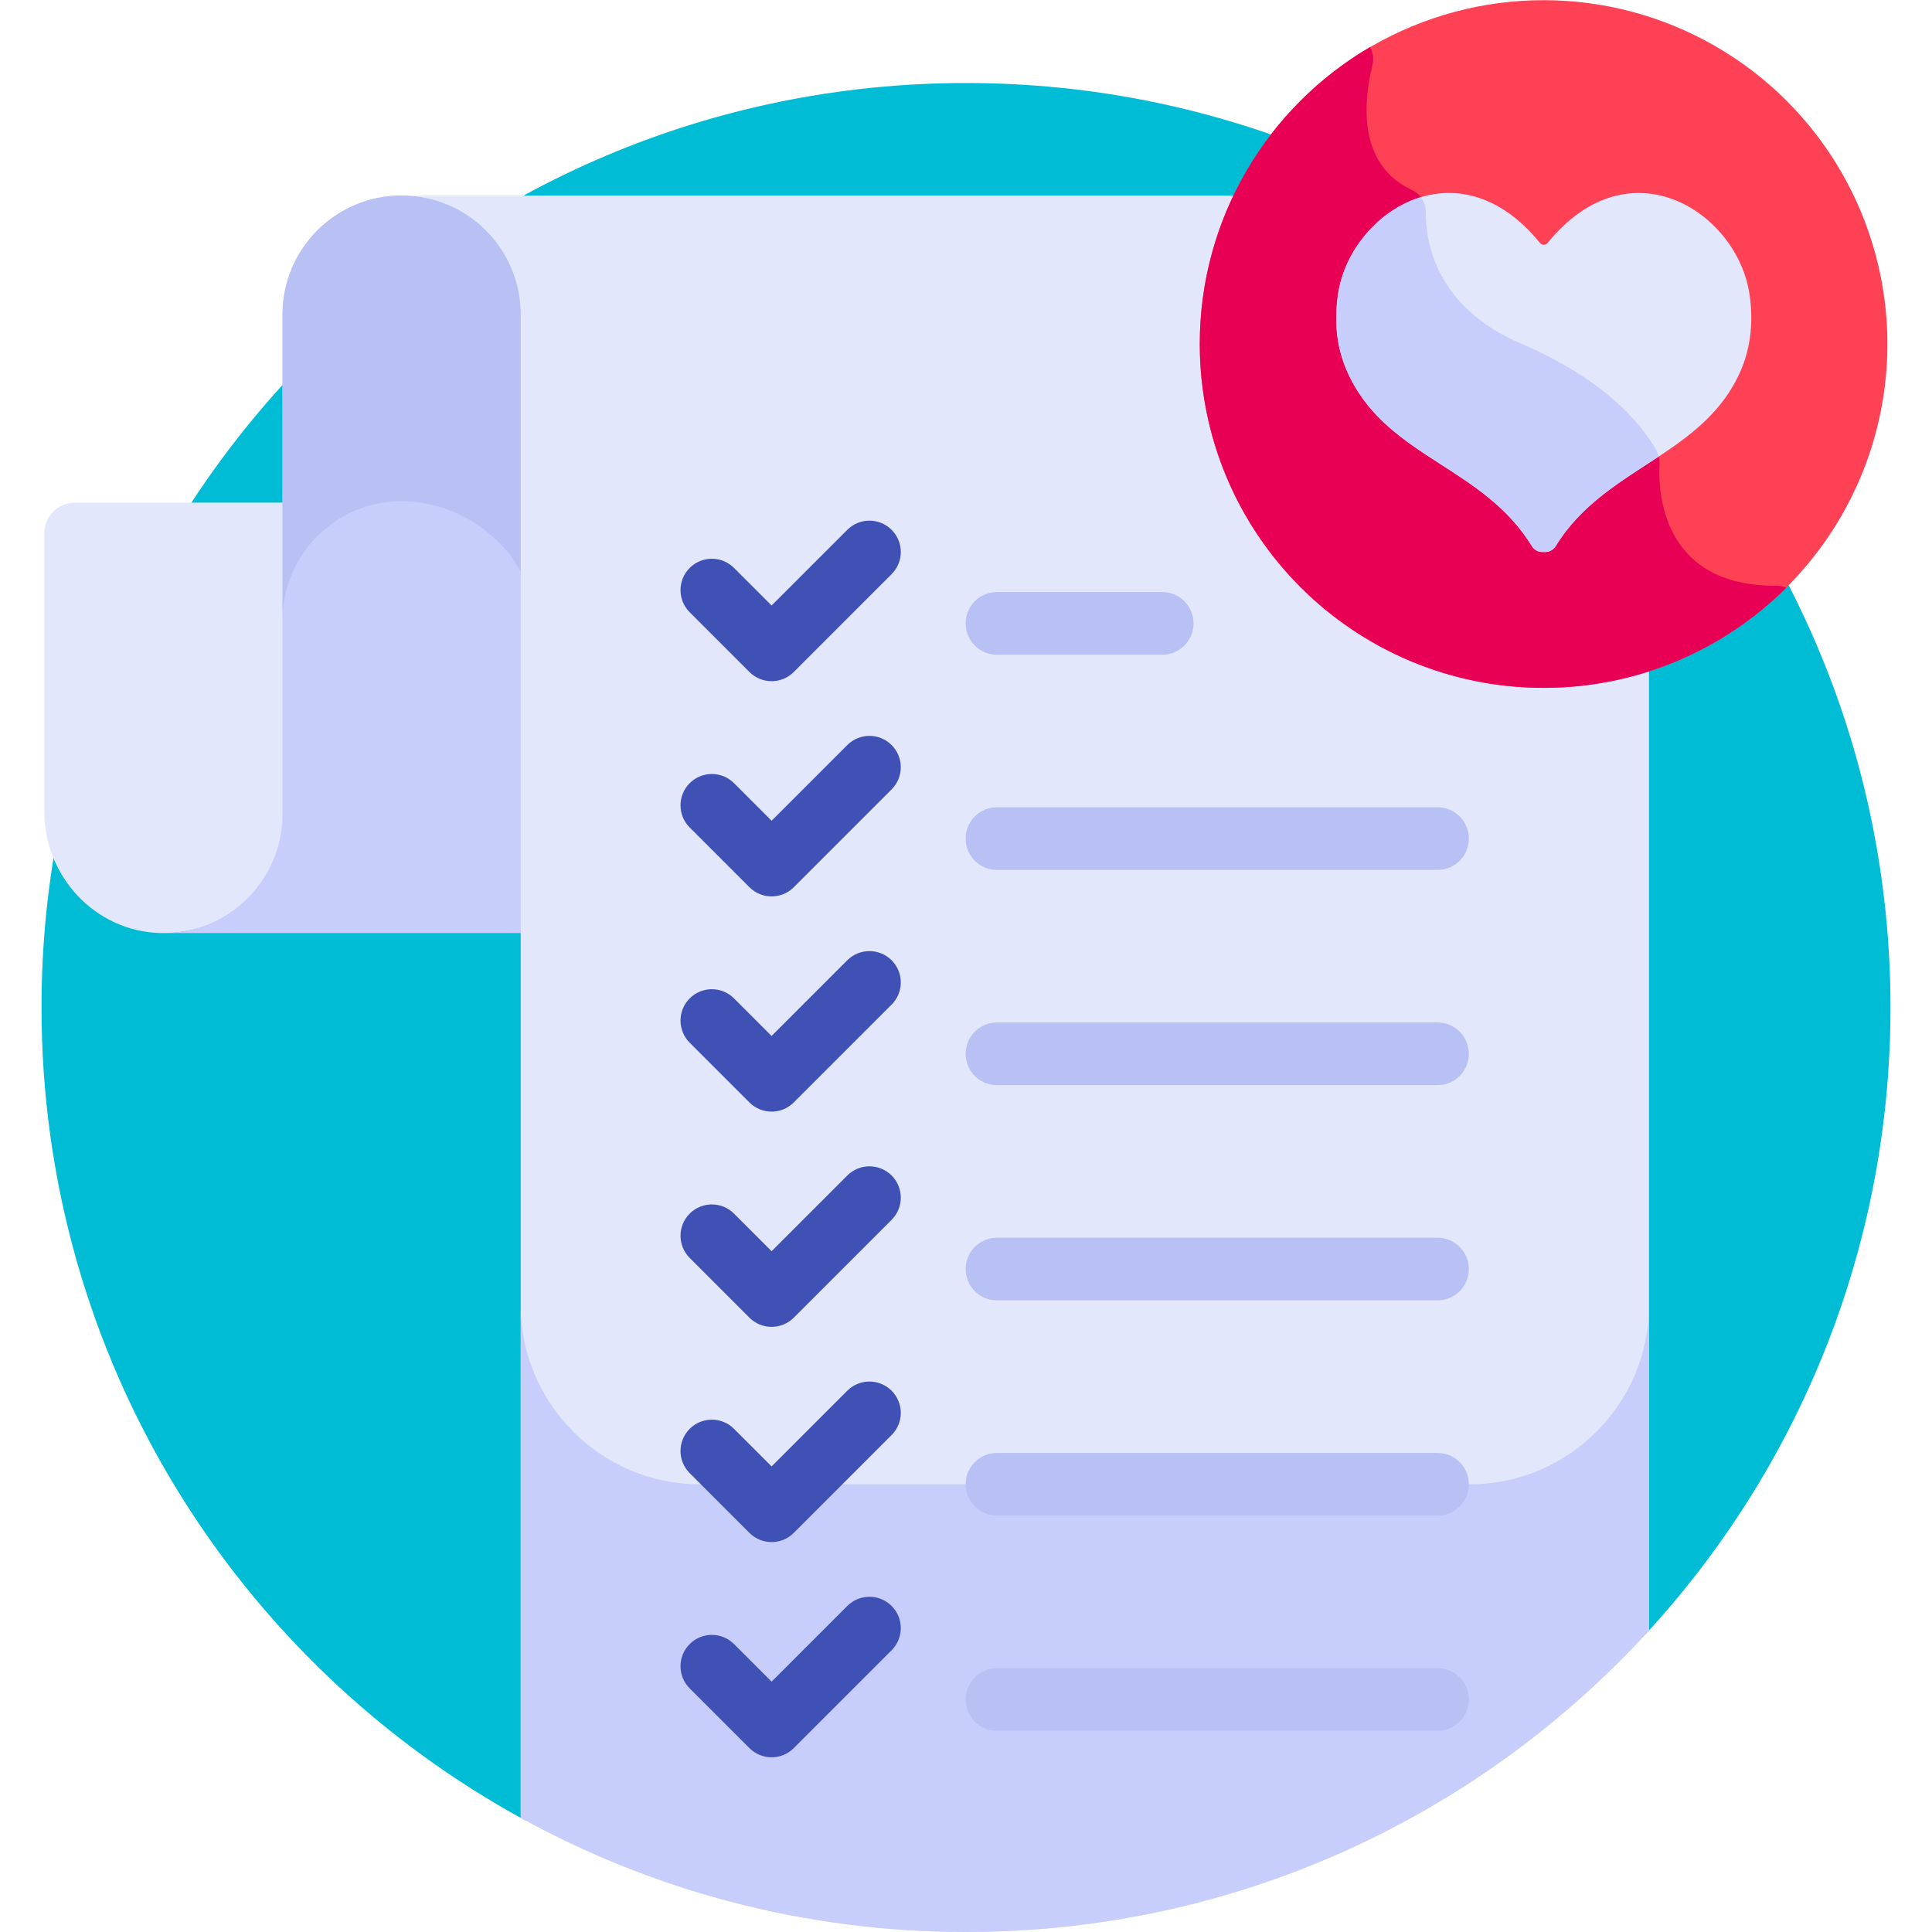
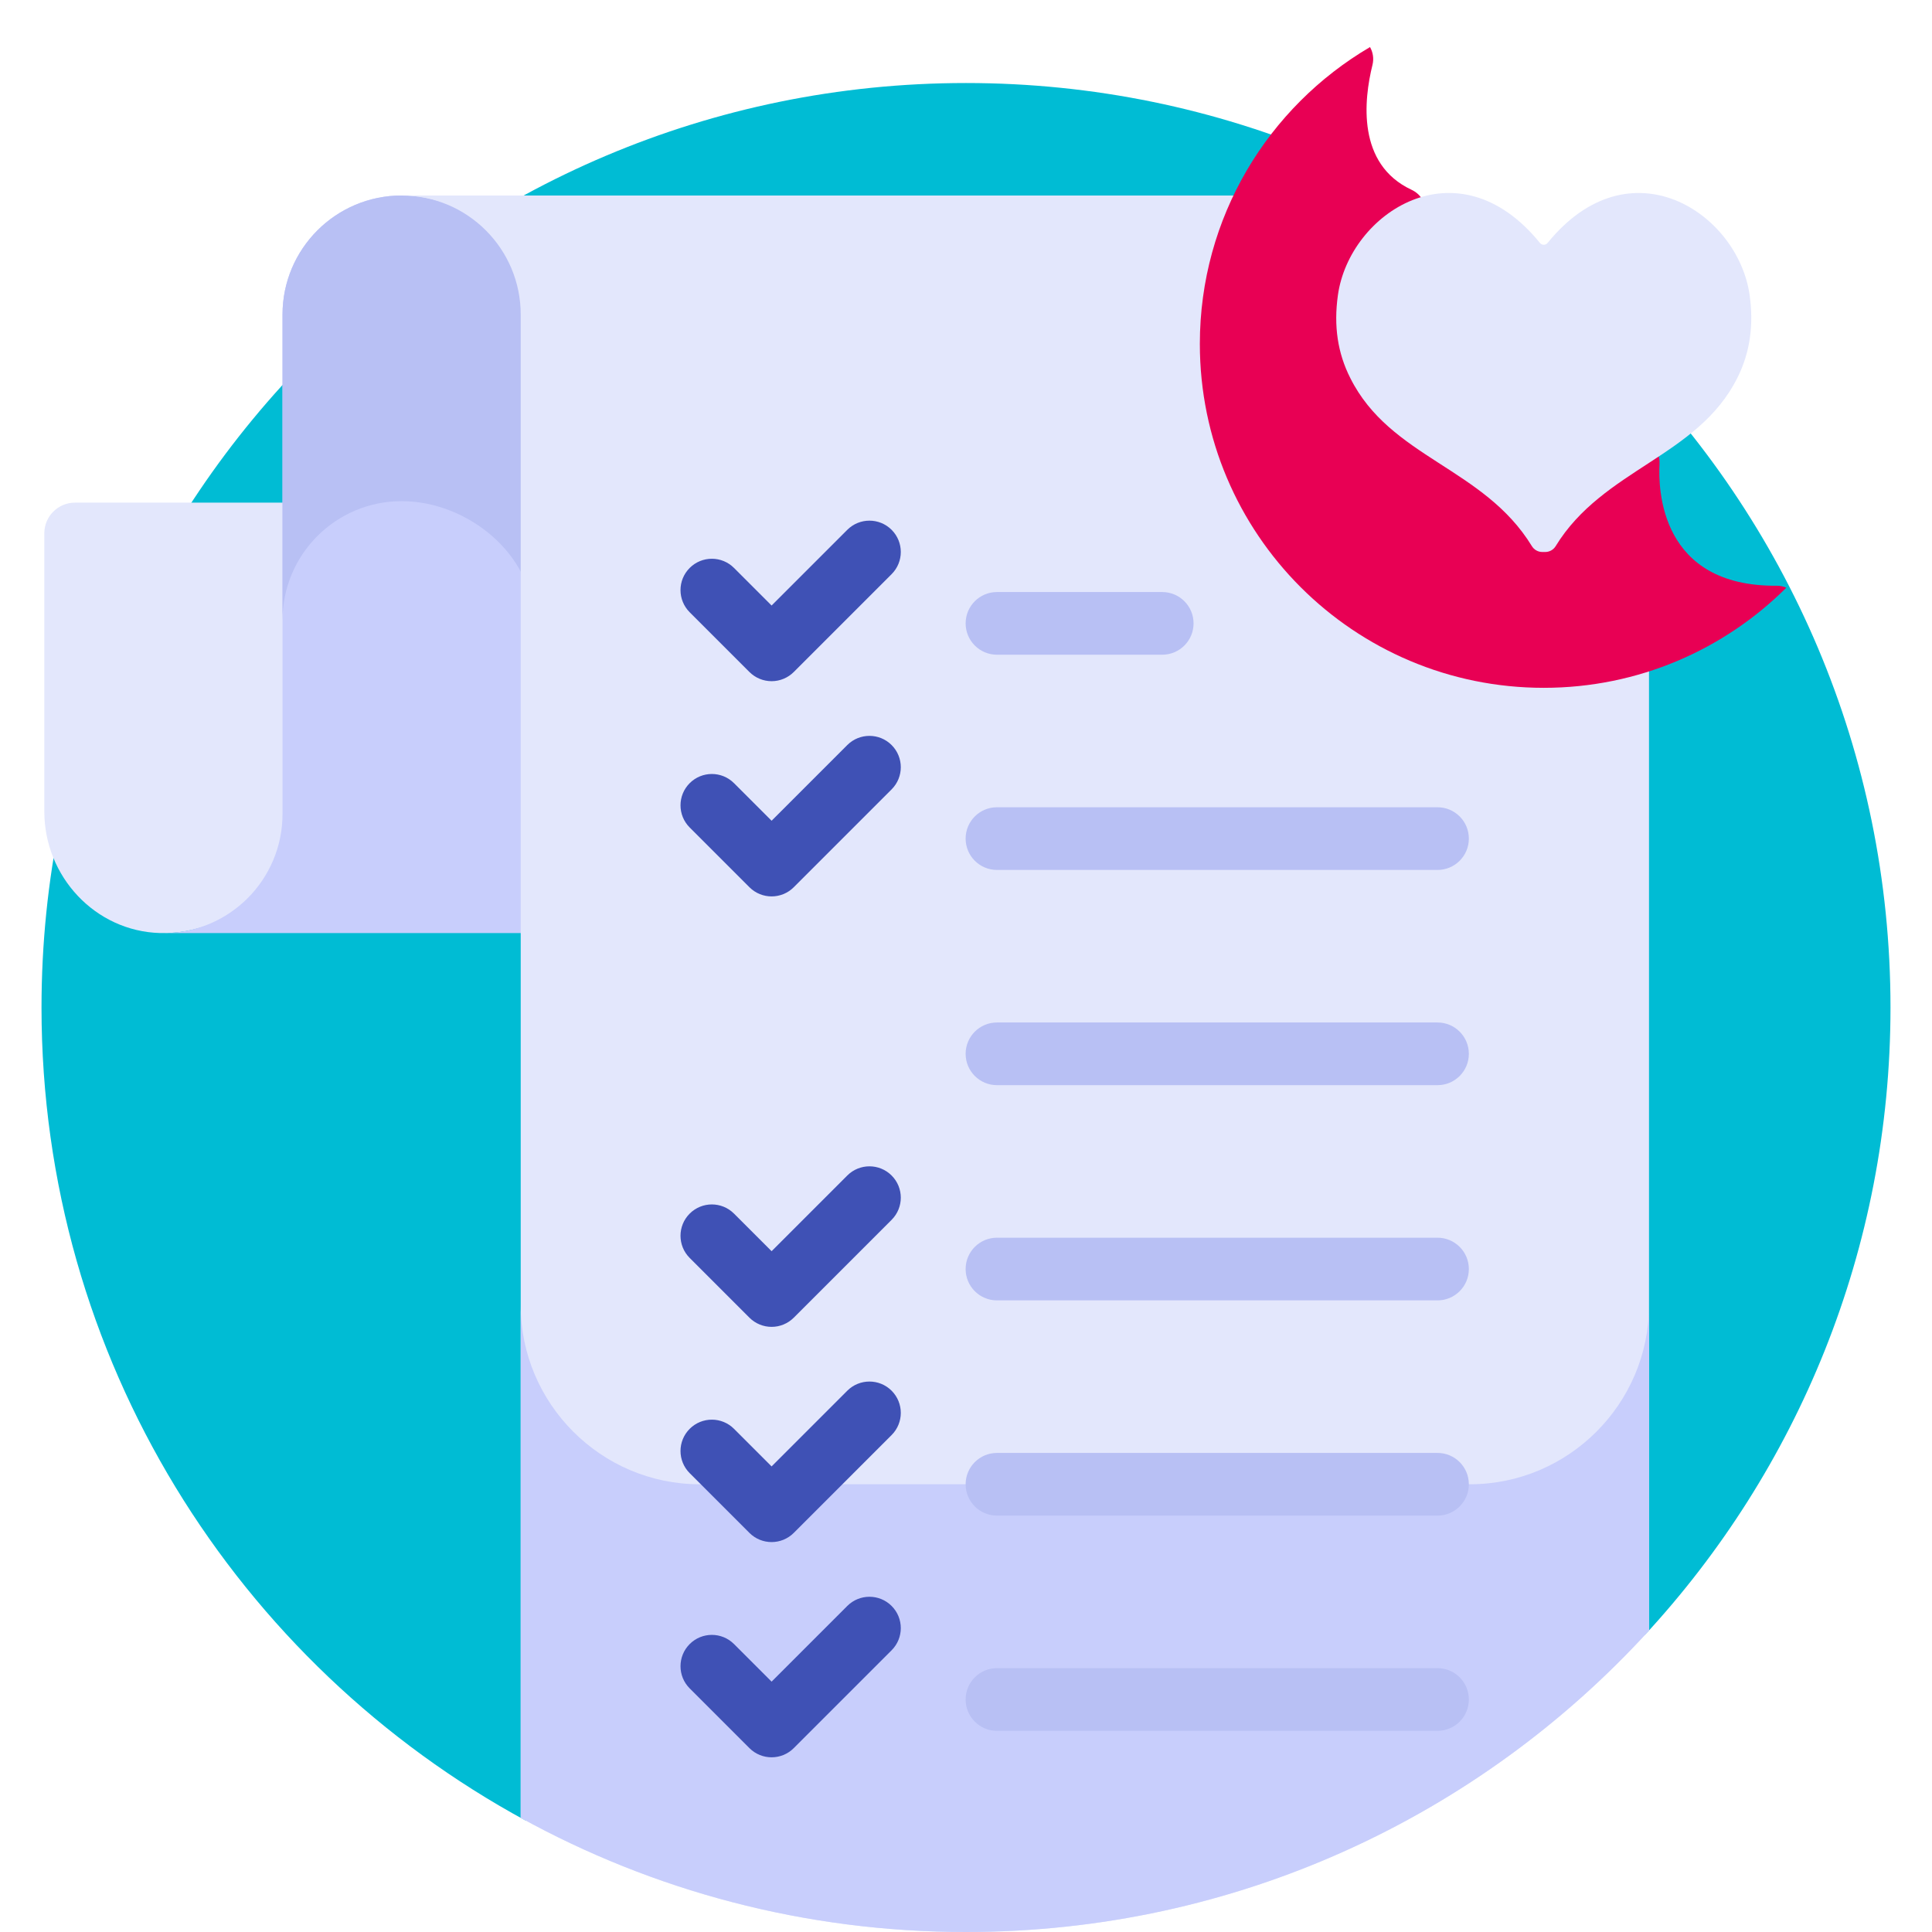
<svg xmlns="http://www.w3.org/2000/svg" id="Layer_1" enable-background="new 0 0 512 512" height="512" viewBox="0 0 512 512" width="512">
  <g>
    <path d="m435.9 433.293c40.399-43.684 65.099-102.099 65.099-166.292 0-135.309-109.689-244.999-244.999-244.999s-244.999 109.69-244.999 244.999c0 93.086 51.915 174.045 128.37 215.509z" fill="#00BCD4" />
    <path d="m19.866 133.207c-4.484 0-8.119 3.635-8.119 8.119v73.734c0 17.198 13.484 31.735 30.675 32.206 17.836.489 35.771-13.824 35.771-31.549v-82.51z" fill="#e3e7fc" />
    <path d="m141.317 83.37c0-17.431-17.453-31.561-34.884-31.561h-.001c-17.431 0-31.562 14.131-31.562 31.562v132.346c0 17.431-14.131 31.562-31.562 31.562h98.008c.001-21.147.001-145.052.001-163.909z" fill="#c8cefc" />
    <g>
      <path d="m106.434 51.809c-17.432 0-31.563 14.131-31.563 31.562v80.998c.001-17.43 14.132-31.559 31.562-31.559h.001c17.431 0 34.884 14.13 34.884 31.561 0-35.944 0-71.58 0-81-.001-17.432-17.454-31.562-34.884-31.562z" fill="#b8c0f4" />
    </g>
    <path d="m437.001 176.147c-8.783 2.889-18.152 4.474-27.89 4.474-49.339 0-89.479-40.14-89.479-89.479 0-14.106 3.293-27.454 9.131-39.333-85.002 0-211.252 0-222.33 0 17.431 0 31.561 14.13 31.561 31.561v398.368c35.003 19.28 75.218 30.262 118.006 30.262 71.697 0 136.197-30.802 181.001-79.889 0-80.229 0-182.678 0-255.964z" fill="#e3e7fc" />
    <g>
      <path d="m204.48 180.521c-2.203 0-4.316-.875-5.874-2.434l-15.832-15.833c-3.243-3.243-3.243-8.503.001-11.746s8.503-3.244 11.747.001l9.958 9.959 20.059-20.059c3.243-3.242 8.503-3.242 11.747 0 3.244 3.245 3.244 8.503 0 11.748l-25.932 25.932c-1.558 1.557-3.671 2.432-5.874 2.432z" fill="#3F51B5" />
    </g>
    <g>
      <path d="m308 173.507h-43.792c-4.587 0-8.306-3.718-8.306-8.306s3.719-8.306 8.306-8.306h43.792c4.587 0 8.306 3.718 8.306 8.306 0 4.587-3.719 8.306-8.306 8.306z" fill="#b8c0f4" />
    </g>
    <g>
      <path d="m204.48 237.557c-2.126 0-4.251-.811-5.873-2.432l-15.831-15.831c-3.244-3.245-3.244-8.503 0-11.748 3.243-3.242 8.503-3.242 11.746 0l9.958 9.959 20.059-20.059c3.243-3.242 8.503-3.242 11.747 0 3.244 3.245 3.244 8.503 0 11.748l-25.932 25.932c-1.622 1.62-3.748 2.431-5.874 2.431z" fill="#3F51B5" />
    </g>
    <g>
      <path d="m380.956 230.543h-116.749c-4.587 0-8.306-3.718-8.306-8.306s3.719-8.306 8.306-8.306h116.749c4.587 0 8.306 3.718 8.306 8.306s-3.719 8.306-8.306 8.306z" fill="#b8c0f4" />
    </g>
    <g>
-       <path d="m204.48 294.594c-2.126 0-4.251-.811-5.873-2.432l-15.831-15.832c-3.244-3.245-3.244-8.503 0-11.748 3.243-3.242 8.503-3.242 11.746 0l9.958 9.959 20.059-20.059c3.243-3.242 8.503-3.242 11.747 0 3.244 3.245 3.244 8.503 0 11.748l-25.932 25.932c-1.622 1.621-3.748 2.432-5.874 2.432z" fill="#3F51B5" />
-     </g>
+       </g>
    <g>
      <path d="m380.956 287.58h-116.749c-4.587 0-8.306-3.718-8.306-8.306s3.719-8.306 8.306-8.306h116.749c4.587 0 8.306 3.718 8.306 8.306s-3.719 8.306-8.306 8.306z" fill="#b8c0f4" />
    </g>
    <g>
      <path d="m204.48 351.631c-2.203 0-4.316-.875-5.874-2.433l-15.832-15.833c-3.243-3.243-3.243-8.503.001-11.746 3.244-3.242 8.503-3.243 11.747.001l9.958 9.959 20.059-20.059c3.243-3.242 8.503-3.242 11.747 0 3.244 3.245 3.244 8.503 0 11.748l-25.932 25.932c-1.558 1.556-3.671 2.431-5.874 2.431z" fill="#3F51B5" />
    </g>
    <g>
      <path d="m380.956 344.616h-116.749c-4.587 0-8.306-3.718-8.306-8.306s3.719-8.306 8.306-8.306h116.749c4.587 0 8.306 3.718 8.306 8.306 0 4.587-3.719 8.306-8.306 8.306z" fill="#b8c0f4" />
    </g>
-     <ellipse cx="409.112" cy="91.141" fill="#ff4155" rx="91.141" ry="91.141" transform="matrix(.707 -.707 .707 .707 55.38 315.98)" />
    <path d="m473.395 155.747c-.789-.336-1.641-.526-2.521-.519-30.938.249-31.458-25.615-31.081-32.27.066-1.155-.165-2.305-.705-3.328-2.505-4.748-11.355-18.049-35.831-28.489-22.75-9.704-25.466-26.977-25.401-35.006.02-2.518-1.502-4.775-3.784-5.841-14.535-6.785-12.643-23.839-10.354-33.084.414-1.672.135-3.35-.649-4.736-26.98 15.825-45.099 45.128-45.099 78.666 0 50.336 40.805 91.141 91.141 91.141 25.087.001 47.803-10.136 64.284-26.534z" fill="#e80054" />
    <g>
-       <path d="m408.707 146.283c-1.122-.007-2.16-.594-2.745-1.551-12.764-20.887-37.511-23.324-48.13-44.563-3.349-6.608-4.42-13.793-3.272-21.963 3.06-21.782 31.709-40.717 53.529-13.833.345.425.792.488 1.028.488.235 0 .679-.064 1.024-.488 21.805-26.863 50.467-7.967 53.529 13.833 1.074 7.596.237 15.041-3.274 21.967-10.438 20.875-35.611 24.077-48.128 44.559-.585.957-1.623 1.544-2.745 1.551-.042 0-.869 0-.816 0zm54.996-67.66v.053c0-.016 0-.034 0-.053z" fill="#e3e7fc" />
+       <path d="m408.707 146.283c-1.122-.007-2.16-.594-2.745-1.551-12.764-20.887-37.511-23.324-48.13-44.563-3.349-6.608-4.42-13.793-3.272-21.963 3.06-21.782 31.709-40.717 53.529-13.833.345.425.792.488 1.028.488.235 0 .679-.064 1.024-.488 21.805-26.863 50.467-7.967 53.529 13.833 1.074 7.596.237 15.041-3.274 21.967-10.438 20.875-35.611 24.077-48.128 44.559-.585.957-1.623 1.544-2.745 1.551-.042 0-.869 0-.816 0zv.053c0-.016 0-.034 0-.053z" fill="#e3e7fc" />
    </g>
-     <path d="m405.962 144.732c.585.957 1.623 1.544 2.745 1.551h.818c1.122-.008 2.16-.594 2.745-1.551 6.825-11.168 17.412-17.2 27.322-23.759-.118-.462-.277-.915-.503-1.342-2.505-4.748-11.355-18.049-35.831-28.489-22.75-9.704-25.466-26.977-25.401-35.006.012-1.436-.491-2.778-1.337-3.871-11.34 3.43-20.32 14.276-21.959 25.943-1.148 8.17-.078 15.355 3.272 21.963 10.618 21.237 35.365 23.674 48.129 44.561z" fill="#c8cefc" />
    <g>
      <path d="m389.58 393.346h-204.164c-26.082 0-47.421-21.34-47.421-47.421v135.814c35.002 19.279 75.217 30.261 118.005 30.261 71.697 0 136.197-30.802 181.001-79.889 0-26.878 0-56.252 0-86.186 0 26.082-21.34 47.421-47.421 47.421z" fill="#c8cefc" />
    </g>
    <g>
      <path d="m204.48 408.666c-2.126 0-4.251-.811-5.873-2.432l-15.831-15.831c-3.244-3.245-3.244-8.503 0-11.748 3.243-3.242 8.503-3.242 11.746 0l9.958 9.959 20.059-20.059c3.243-3.242 8.503-3.242 11.747 0 3.244 3.245 3.244 8.503 0 11.748l-25.932 25.932c-1.622 1.62-3.748 2.431-5.874 2.431z" fill="#3F51B5" />
    </g>
    <g>
      <path d="m380.956 401.652h-116.749c-4.587 0-8.306-3.718-8.306-8.306s3.719-8.306 8.306-8.306h116.749c4.587 0 8.306 3.718 8.306 8.306s-3.719 8.306-8.306 8.306z" fill="#b8c0f4" />
    </g>
    <g>
      <path d="m204.48 465.703c-2.126 0-4.251-.811-5.873-2.432l-15.831-15.831c-3.244-3.245-3.244-8.503 0-11.748 3.243-3.242 8.503-3.242 11.746 0l9.958 9.959 20.059-20.059c3.243-3.242 8.503-3.242 11.747 0 3.244 3.245 3.244 8.503 0 11.748l-25.932 25.932c-1.622 1.62-3.748 2.431-5.874 2.431z" fill="#3F51B5" />
    </g>
    <g>
      <path d="m380.956 458.689h-116.749c-4.587 0-8.306-3.718-8.306-8.306s3.719-8.306 8.306-8.306h116.749c4.587 0 8.306 3.718 8.306 8.306s-3.719 8.306-8.306 8.306z" fill="#b8c0f4" />
    </g>
  </g>
</svg>